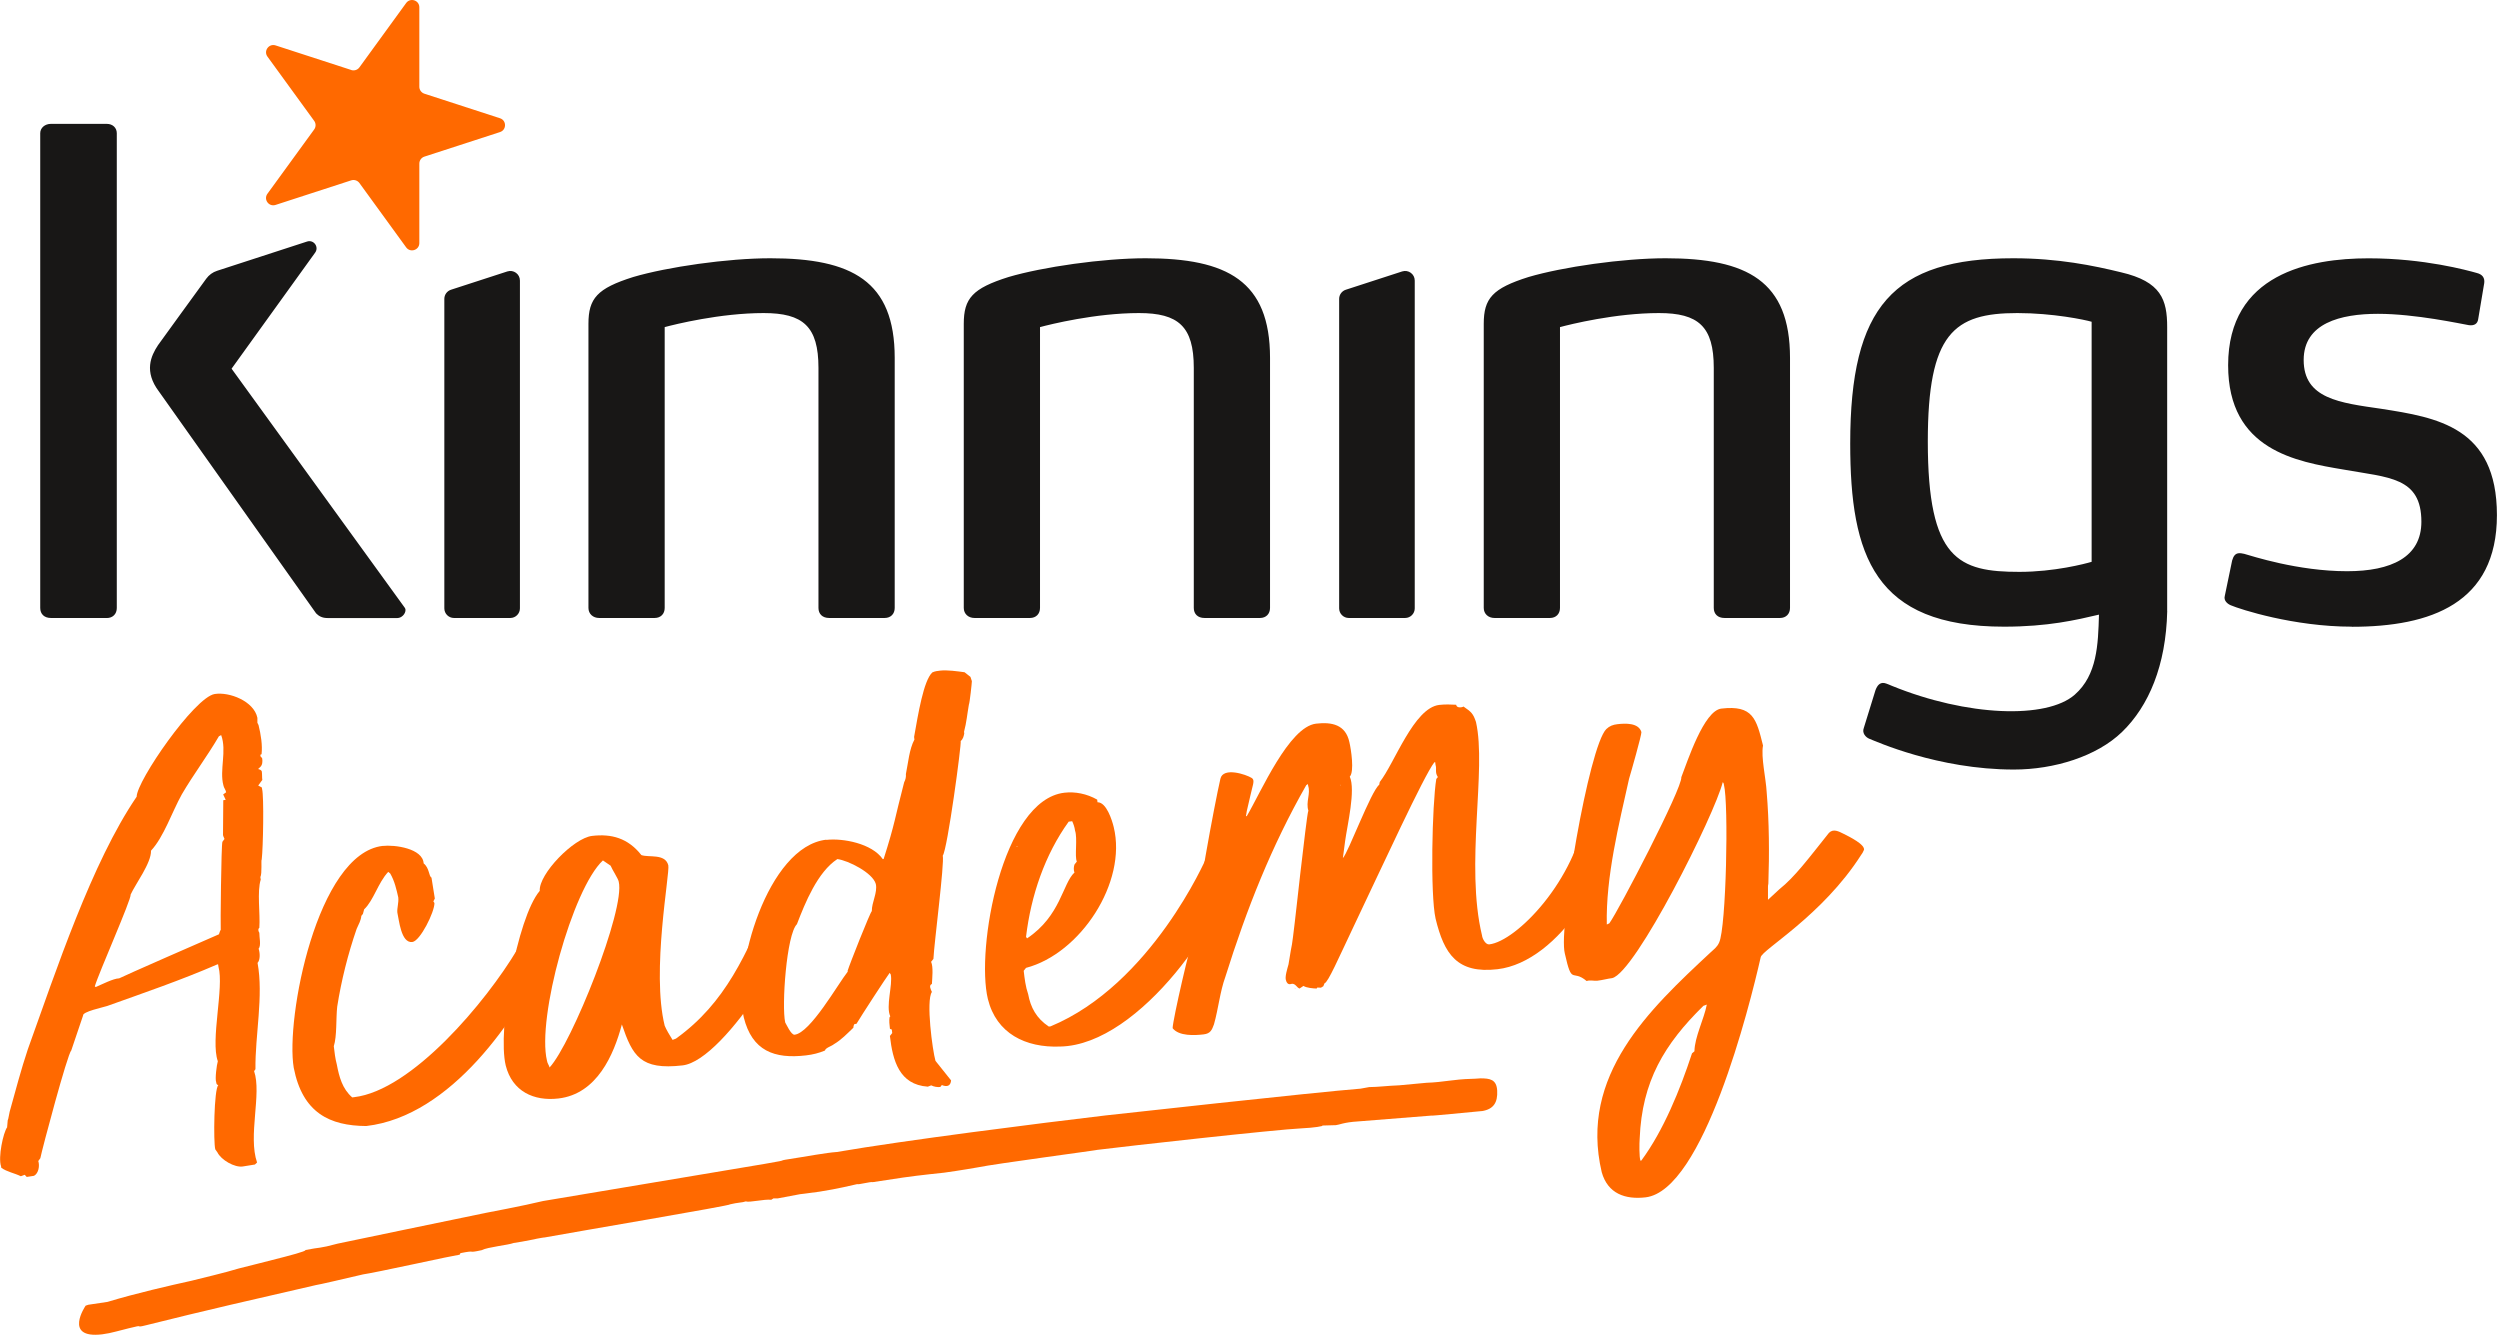
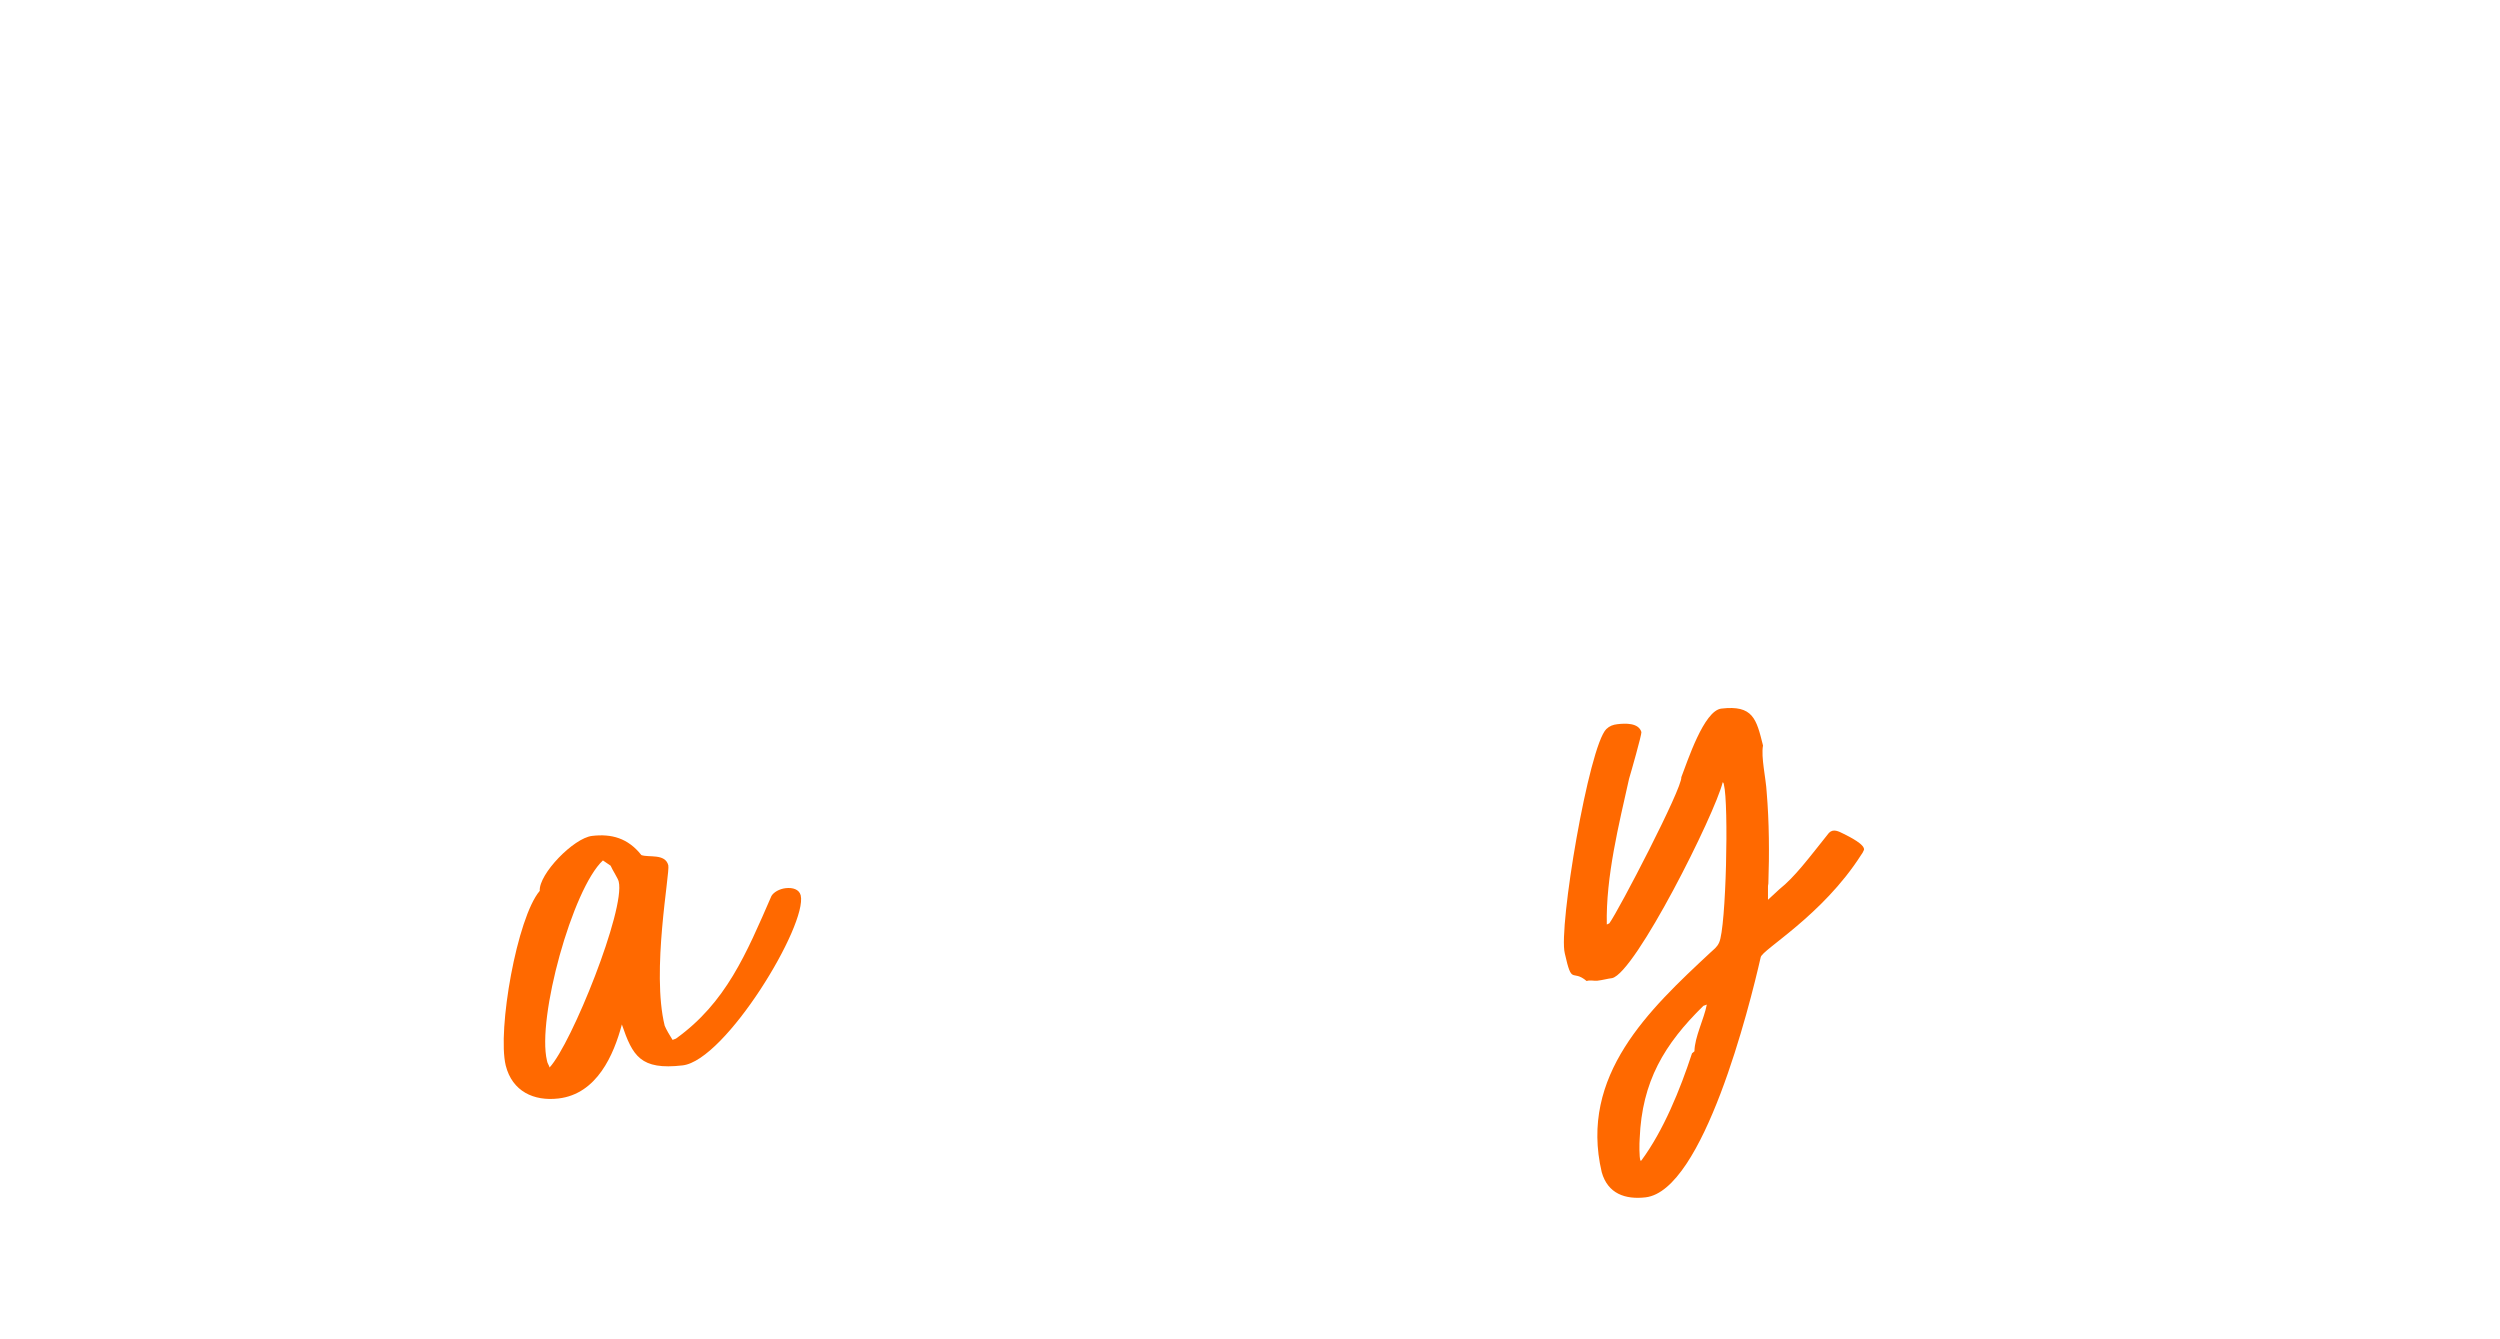
<svg xmlns="http://www.w3.org/2000/svg" width="463" height="248" viewBox="0 0 463 248">
  <g fill="none" transform="translate(.021 .001)">
    <g transform="translate(7.429)">
-       <path fill="#181716" d="M156.39,114.449 L146.11,114.449 C144.87,114.449 144.13,113.709 144.13,112.589 L144.13,68.129 C144.13,60.449 141.28,57.979 133.98,57.979 C125.93,57.979 117.51,60.079 115.65,60.579 L115.65,112.589 C115.65,113.699 114.91,114.449 113.79,114.449 L103.51,114.449 C102.4,114.449 101.53,113.709 101.53,112.589 L101.53,59.969 C101.53,55.259 103.14,53.409 109.83,51.299 C116.15,49.439 127.29,47.829 135.22,47.829 C150.33,47.829 158.25,52.039 158.25,66.279 L158.25,112.589 C158.25,113.699 157.51,114.449 156.39,114.449 Z M225.9,114.449 L215.62,114.449 C214.38,114.449 213.64,113.709 213.64,112.589 L213.64,68.129 C213.64,60.449 210.79,57.979 203.49,57.979 C195.44,57.979 187.02,60.079 185.16,60.579 L185.16,112.589 C185.16,113.699 184.42,114.449 183.3,114.449 L173.02,114.449 C171.91,114.449 171.04,113.709 171.04,112.589 L171.04,59.969 C171.04,55.259 172.65,53.409 179.34,51.299 C185.66,49.439 196.8,47.829 204.73,47.829 C219.84,47.829 227.76,52.039 227.76,66.279 L227.76,112.589 C227.76,113.699 227.02,114.449 225.9,114.449 L225.9,114.449 Z M322.2,114.449 L311.92,114.449 C310.68,114.449 309.94,113.709 309.94,112.589 L309.94,68.129 C309.94,60.449 307.09,57.979 299.79,57.979 C291.74,57.979 283.32,60.079 281.46,60.579 L281.46,112.589 C281.46,113.699 280.72,114.449 279.6,114.449 L269.32,114.449 C268.21,114.449 267.34,113.709 267.34,112.589 L267.34,59.969 C267.34,55.259 268.95,53.409 275.64,51.299 C281.96,49.439 293.1,47.829 301.03,47.829 C316.14,47.829 324.06,52.039 324.06,66.279 L324.06,112.589 C324.06,113.699 323.32,114.449 322.2,114.449 L322.2,114.449 Z M428.11,116.059 C417.34,116.059 407.43,112.839 405.7,112.099 C405.08,111.849 404.34,111.229 404.58,110.369 L405.94,103.809 C406.19,102.939 406.56,102.449 407.3,102.449 C407.42,102.449 407.67,102.449 408.17,102.569 C409.53,102.939 418.08,105.789 427.24,105.789 C435.41,105.789 440.99,103.189 440.99,96.629 C440.99,88.329 434.92,88.459 426.62,86.969 C417.83,85.489 405.2,83.379 405.2,67.649 C405.2,50.679 420.31,47.839 431.21,47.839 C441.49,47.839 449.54,50.069 451.27,50.559 C452.26,50.809 452.76,51.429 452.63,52.419 L451.51,59.109 C451.39,59.979 450.77,60.349 449.78,60.219 C448.29,59.969 439.87,58.119 432.94,58.119 C426.01,58.119 419.19,59.849 419.19,66.669 C419.19,73.849 425.88,74.599 433.56,75.709 C443.84,77.319 454.98,79.049 454.98,95.399 C454.98,111.749 442.72,116.079 428.11,116.079 L428.11,116.059 Z M12.32,114.449 L1.98,114.449 C0.74,114.449 0,113.709 0,112.589 L0,24.669 C0,23.679 0.87,22.939 1.98,22.939 L12.32,22.939 C13.44,22.939 14.18,23.679 14.18,24.669 L14.18,112.599 C14.18,113.709 13.44,114.459 12.32,114.459 L12.32,114.449 Z M35.43,68.289 L50.92,46.779 C51.67,45.729 50.65,44.339 49.43,44.729 L32.76,50.149 C31.95,50.409 31.25,50.919 30.75,51.609 L26.17,57.909 L21.81,63.929 C20.5,65.919 19.17,68.799 22.01,72.539 L51.09,113.589 C51.58,114.089 52.2,114.459 53.19,114.459 L66.16,114.459 C66.9,114.459 67.65,113.719 67.65,112.969 C67.65,112.719 67.51,112.509 67.28,112.229 L35.43,68.269 L35.43,68.289 Z M86.51,50.269 L76.07,53.659 C75.34,53.899 74.84,54.579 74.84,55.349 L74.84,112.669 C74.84,113.649 75.64,114.449 76.62,114.449 L87.06,114.449 C88.04,114.449 88.84,113.649 88.84,112.669 L88.84,51.959 C88.84,50.749 87.66,49.899 86.51,50.269 Z M252.23,50.269 L241.79,53.659 C241.06,53.899 240.56,54.579 240.56,55.349 L240.56,112.669 C240.56,113.649 241.36,114.449 242.34,114.449 L252.78,114.449 C253.76,114.449 254.56,113.649 254.56,112.669 L254.56,51.959 C254.56,50.749 253.38,49.899 252.23,50.269 Z M393.91,113.189 L393.91,60.579 C393.91,55.499 392.8,52.159 385.37,50.429 C380.29,49.189 373.73,47.829 365.43,47.829 C343.14,47.829 335.21,56.749 335.21,82.129 C335.21,102.929 339.67,116.059 363.69,116.059 C371.86,116.059 377.06,114.819 381.28,113.829 C381.12,119.409 380.95,124.999 376.8,128.649 C371.61,133.219 356.86,132.699 342.91,127.009 C342.91,127.009 341.84,126.529 341.49,126.489 C340.69,126.399 340.24,126.909 339.89,127.819 L337.72,134.839 C337.37,135.749 338.06,136.539 338.75,136.819 C339.83,137.229 351.41,142.519 365.52,142.519 C372.98,142.519 380.87,140.089 385.55,135.559 C390.5,130.769 393.69,123.249 393.92,113.169 L393.92,113.169 L393.91,113.189 Z M379.92,104.049 C378.68,104.419 372.99,105.909 366.55,105.909 C355.28,105.909 349.58,103.679 349.58,81.759 C349.58,61.699 354.41,57.979 366.17,57.979 C372.73,57.979 378.68,59.219 379.92,59.589 L379.92,104.049 Z" />
-       <path fill="#FF6900" d="M57.6,12.959 L43.59,8.409 C42.35,8.009 41.32,9.429 42.08,10.479 L50.74,22.389 C51.08,22.859 51.08,23.499 50.74,23.969 L42.08,35.879 C41.31,36.939 42.34,38.359 43.59,37.949 L57.6,33.399 C58.15,33.219 58.76,33.419 59.11,33.889 L67.77,45.809 C68.54,46.869 70.21,46.319 70.21,45.019 L70.21,30.289 C70.21,29.709 70.59,29.189 71.14,29.009 L85.15,24.459 C86.39,24.059 86.39,22.299 85.15,21.899 L71.14,17.349 C70.59,17.169 70.21,16.649 70.21,16.069 L70.21,1.349 C70.21,0.049 68.54,-0.501 67.77,0.559 L59.11,12.479 C58.77,12.949 58.16,13.149 57.6,12.969 L57.6,12.959 Z" />
-     </g>
+       </g>
    <g fill="#FF6900" transform="translate(0 124.155)">
-       <path d="M1.299 84.574 1.409 83.324C1.539 83.154 1.669 82.054 1.769 81.734 2.839 77.884 3.889 73.884 5.139 70.154 10.349 55.674 16.959 35.604 25.289 23.394 25.289 20.484 35.999 4.974 39.739 4.374 42.429 3.944 46.999 5.674 47.649 8.784L47.649 9.704 47.859 10.124C48.299 11.894 48.609 13.844 48.419 15.554 48.099 15.454 48.189 16.054 48.339 16.024L48.539 16.304C48.629 16.904 48.579 17.524 48.179 17.894L47.779 18.264C48.099 18.364 48.429 18.464 48.469 18.764 48.539 19.214 48.489 19.834 48.559 20.284L47.799 21.324 48.469 21.684 48.519 21.984C48.879 23.304 48.719 32.834 48.449 35.024 48.299 35.044 48.549 37.614 48.199 38.284L48.269 38.734C47.559 40.994 48.199 45.034 48.009 47.674 47.729 47.874 47.809 48.324 48.009 48.594 47.979 49.364 48.389 50.984 47.869 51.534 48.139 52.264 48.199 53.624 47.679 54.174 48.809 60.284 47.209 67.594 47.289 73.864L47.039 74.214C48.479 78.434 45.879 86.204 47.589 91.144L47.189 91.514 44.949 91.874C43.449 92.114 40.929 90.674 40.239 89.254L39.849 88.704C39.489 87.384 39.609 77.554 40.409 76.814 40.089 76.714 40.059 76.564 40.019 76.264 39.769 75.684 40.119 73.024 40.319 72.384 38.929 68.464 41.509 58.694 40.439 54.884L40.369 54.434 40.219 54.454C33.479 57.374 26.789 59.664 19.829 62.154 18.959 62.444 15.239 63.194 15.359 63.934 14.619 66.044 13.909 68.304 13.169 70.414 12.489 70.984 7.789 88.604 7.449 90.344L7.069 90.864C7.359 91.744 7.129 93.154 6.279 93.604L4.929 93.814 4.559 93.414 3.839 93.684C2.669 93.104 1.259 92.874.219 92.114L.169 91.814C-.391 90.214.559 85.614 1.319 84.584L1.299 84.574ZM9.559 78.654 9.539 78.504 9.559 78.654ZM17.539 58.524 17.709 58.644C18.859 58.154 20.979 57.054 22.049 57.034 22.329 56.834 38.809 49.604 40.529 48.874 40.629 48.544 40.729 48.224 40.859 48.054 40.789 47.604 40.949 32.244 41.169 31.744L41.549 31.224C41.529 31.074 41.329 30.794 41.279 30.494L41.329 24.044 41.779 23.974 41.309 22.974 41.859 22.574C41.789 22.124 41.419 21.724 41.349 21.274 40.599 18.484 42.019 14.884 40.939 11.984L40.519 12.204C38.349 15.924 35.819 19.244 33.649 22.964 31.859 26.164 30.309 30.864 27.949 33.384 28.009 35.674 25.089 39.514 24.179 41.504 24.319 42.404 18.229 56.104 17.539 58.514L17.539 58.524ZM70.819 32.514C73.089 32.254 78.279 32.974 78.439 35.744 79.529 36.614 79.369 38.104 79.889 38.374L80.509 42.254 80.239 42.774 80.439 43.084C80.469 44.724 77.799 50.134 76.339 50.304 74.229 50.554 73.879 46.144 73.569 44.864 73.479 44.054 73.849 43.024 73.739 42.044 73.409 40.594 73.059 38.994 72.239 37.604L71.879 37.314C69.979 39.344 69.199 42.564 67.419 44.254L67.189 45.104 66.899 45.464C66.829 46.294 66.419 47.004 66.029 47.874 64.429 52.504 63.189 57.424 62.429 62.284 62.189 64.454 62.399 67.724 61.799 69.604 61.929 70.744 62.059 71.874 62.359 72.994 62.789 75.254 63.369 77.484 65.209 79.084L65.539 79.044C76.259 77.804 89.999 61.394 95.789 51.674 96.129 50.314 96.879 49.734 97.859 49.624 99.319 49.454 101.099 50.564 101.199 52.864 95.779 64.354 83.569 82.564 67.809 84.384 61.059 84.344 56.009 81.964 54.379 73.594 52.839 64.554 58.669 33.914 70.859 32.504L70.819 32.514Z" />
      <path d="M99.939,40.834 C99.739,37.724 106.209,31.054 109.629,30.654 C113.199,30.234 116.259,31.034 118.759,34.204 C120.139,34.704 123.169,33.864 123.749,36.094 C124.079,37.534 120.589,55.724 123.079,65.804 C123.319,66.434 124.139,67.824 124.539,68.434 L125.169,68.194 C134.439,61.524 138.169,52.534 142.849,41.784 C143.259,41.074 144.339,40.464 145.479,40.334 C146.779,40.184 147.969,40.534 148.269,41.654 C149.559,47.104 134.359,72.234 126.399,73.154 C118.599,74.054 117.149,71.424 115.149,65.574 C113.659,71.174 110.549,78.454 103.399,79.284 C98.849,79.814 94.849,77.974 93.639,73.174 C92.059,66.604 95.729,45.764 99.939,40.834 L99.939,40.834 Z M101.279,72.284 C101.339,72.774 101.719,73.224 101.759,73.544 C105.859,69.124 115.819,44.264 114.569,39.134 C114.509,38.644 113.309,36.814 113.069,36.174 L111.639,35.194 C105.989,40.454 99.389,64.434 101.279,72.284 Z" />
-       <path d="M153.009 31.394C156.099 31.034 161.479 32.064 163.469 34.954L163.629 34.934C165.799 28.094 165.609 27.694 167.429 20.724 167.699 20.204 167.799 19.694 167.749 19.204 168.169 17.174 168.379 14.564 169.329 12.814L169.269 12.324C170.019 8.124 171.019 1.874 172.649.374 173.119.154 173.609.094 174.089.044 175.389-.106 177.289.164 178.619.344L179.709 1.204 179.969 1.994C179.989 2.154 179.559 6.144 179.419 6.324 179.119 8.004 178.979 9.664 178.519 11.374L178.559 11.694C178.449 12.204 178.349 12.704 177.899 13.084 178.099 13.394 175.439 33.224 174.579 34.304 174.909 35.744 172.989 50.454 172.849 53.434L172.419 53.974C172.859 54.914 172.619 57.084 172.569 58.074 171.939 58.314 172.359 59.094 172.569 59.554 171.439 61.164 172.679 70.404 173.229 72.314L176.119 75.934C176.049 76.764 175.599 77.144 174.749 76.914L174.409 76.794 174.119 77.154C173.629 77.214 172.969 77.124 172.439 76.854L171.809 77.094C166.499 76.724 165.319 72.254 164.789 67.704L165.219 67.164 165.139 66.514 164.799 66.384 164.779 66.224C164.699 65.574 164.629 64.924 164.719 64.254L164.859 64.074C163.989 62.194 165.339 58.254 164.949 56.324L164.749 56.014C164.179 56.744 159.429 64.044 158.599 65.454L158.279 65.494C158.119 65.514 158.009 66.014 158.029 66.174 156.839 67.304 155.819 68.404 154.429 69.224 153.979 69.604 152.859 69.894 152.759 70.404 151.659 70.864 150.539 71.154 149.239 71.304 143.389 71.984 139.269 70.484 137.719 64.244 135.689 55.254 142.119 32.614 153.009 31.354L153.009 31.394ZM145.399 65.204C145.599 65.514 146.489 67.544 147.139 67.474 150.059 67.134 155.119 58.154 156.979 55.794L156.959 55.634C157.319 54.444 161.139 44.784 161.439 44.584 161.419 42.934 162.529 41.164 162.179 39.554 161.609 37.484 157.069 35.204 155.059 34.944 151.389 37.344 149.089 43.044 147.569 47.004 145.649 48.874 144.709 62.154 145.399 65.204L145.399 65.204ZM197.109 22.654C199.059 22.424 201.249 22.834 203.179 23.934L203.239 24.424C204.879 24.394 205.929 27.734 206.239 29.014 208.749 39.264 200.069 52.454 189.999 55.094L189.569 55.634C189.739 57.094 189.909 58.564 190.399 59.984 190.849 62.404 191.899 64.424 194.219 65.964L194.549 65.924C213.239 58.164 223.369 34.764 223.369 34.764 224.339 34.654 224.849 34.764 225.839 34.804 226.019 34.944 226.359 35.074 226.709 35.194L227.999 36.364C227.659 44.794 211.249 69.414 196.299 69.664 189.909 69.914 184.499 67.244 182.929 60.844 180.699 51.554 185.579 23.984 197.109 22.654L197.109 22.654ZM190.189 49.634C196.449 45.444 196.749 39.484 198.979 37.424 198.759 36.954 198.849 36.284 198.979 35.944L199.409 35.404C198.969 34.464 199.569 31.104 199.079 29.684 198.999 29.034 198.769 28.404 198.549 27.934L197.899 28.014C193.499 34.124 190.919 41.664 189.999 49.344L190.199 49.654 190.189 49.634ZM188.209 32.574 188.389 32.714 188.369 32.554 188.209 32.574Z" />
-       <path d="M217.149 66.274C217.149 64.794 220.539 50.074 221.099 49.184 221.439 43.464 224.909 24.794 225.999 20.064 226.509 17.854 230.749 19.264 231.799 19.924 232.269 20.224 232.099 20.824 232.049 21.114 231.979 21.444 231.209 24.504 230.879 26.074L230.729 27.004 230.889 26.984C233.499 22.564 238.689 10.444 243.719 9.864 246.649 9.524 249.179 10.054 249.879 13.264 250.189 14.544 250.839 18.754 249.959 19.674 251.069 22.174 249.499 28.644 249.099 31.584L248.679 34.764C249.649 33.814 253.899 22.344 255.409 21.184L255.509 20.674C258.239 17.224 261.819 6.934 266.529 6.394 267.669 6.264 268.659 6.314 269.659 6.364 269.739 7.014 270.709 6.894 271.019 6.694 272.449 7.684 272.809 7.974 273.329 9.554 275.339 18.374 271.289 35.964 274.449 49.094 274.519 49.744 275.139 50.824 275.789 50.744 280.829 50.164 291.859 38.844 293.679 26.114 293.959 24.274 294.879 23.674 295.689 23.584 297.149 23.414 298.799 24.874 298.769 26.024 299.179 36.674 288.839 54.004 277.309 55.344 269.839 56.214 267.439 52.534 265.849 45.974 264.839 41.484 265.209 24.814 265.979 20.114L266.269 19.754C265.669 18.834 266.099 18.294 265.839 17.494L265.779 17.004 265.619 17.024C263.709 19.444 255.949 36.344 250.559 47.664 247.859 53.334 245.959 57.754 245.279 57.954L245.059 58.494 244.619 58.764 243.949 58.734 243.819 58.924C243.149 58.894 241.959 58.814 241.379 58.434L240.649 58.924C240.099 58.704 239.969 58.064 239.289 58.034L238.969 58.104C238.489 58.204 238.229 57.764 238.159 57.444 237.869 56.834 238.419 55.164 238.609 54.454L238.819 53.184 239.029 51.914C239.359 50.504 239.549 48.334 239.769 46.674 239.969 45.234 240.219 42.474 240.799 37.584 241.439 32.204 242.089 26.424 242.289 25.974 241.779 24.384 242.739 22.794 242.249 21.374L242.209 21.054 241.899 21.254C235.469 32.534 230.889 44.094 226.919 56.744 225.919 59.494 225.629 62.654 224.809 65.544 224.429 66.574 224.179 67.264 222.879 67.414 221.259 67.604 218.309 67.774 217.149 66.264L217.149 66.274ZM239.749 58.784 239.939 58.914C239.779 58.944 239.749 58.784 239.749 58.784ZM248.319 21.334C248.299 21.174 248.139 21.194 248.139 21.194L248.319 21.334ZM274.409 81.624C276.609 81.284 277.369 80.004 277.259 77.844 277.149 75.704 275.859 75.564 274.169 75.554 273.629 75.614 272.569 75.644 272.569 75.644 269.119 75.724 267.339 76.274 264.189 76.374 264.189 76.374 260.309 76.724 259.109 76.844 256.799 76.934 255.239 77.164 253.549 77.174L251.949 77.464C243.939 78.074 204.719 82.424 204.719 82.424 192.519 83.864 167.479 87.034 154.959 89.194 152.989 89.324 149.049 90.064 148.169 90.184 141.999 91.134 147.769 90.354 141.539 91.404 134.259 92.624 107.019 97.194 100.549 98.274 97.179 99.104 89.919 100.474 89.919 100.474 86.339 101.194 62.519 106.164 62.519 106.164 58.949 107.134 59.379 106.774 56.519 107.354 56.949 107.524 52.749 108.594 52.749 108.594 51.029 109.054 44.169 110.774 44.169 110.774 41.769 111.524 37.169 112.594 35.419 113.044 31.389 113.934 25.179 115.354 19.889 116.954L16.339 117.484 15.839 117.654C15.839 117.654 11.609 123.824 18.889 122.964L20.199 122.744C21.879 122.374 23.689 121.844 24.799 121.614 26.509 121.174 24.969 121.804 26.969 121.294 37.519 118.644 47.799 116.294 58.519 113.834 58.779 113.834 64.229 112.564 67.209 111.864 68.039 111.754 72.349 110.884 76.519 109.984 78.609 109.544 80.709 109.094 82.319 108.754 83.929 108.444 84.999 108.234 85.099 108.214L85.259 107.924C88.459 107.284 86.249 108.024 89.199 107.374 90.289 106.794 94.119 106.434 95.109 106.044 95.089 106.074 97.949 105.584 98.859 105.374 99.179 105.264 101.489 104.884 100.599 105.064 106.089 104.054 135.839 99.024 135.109 98.904 136.659 98.524 137.429 98.584 138.099 98.344 138.759 98.594 141.559 97.884 142.809 98.044L143.229 97.784 144.029 97.784C150.909 96.504 145.589 97.404 151.729 96.544 155.269 95.994 157.819 95.334 158.729 95.144 158.909 95.294 161.159 94.664 161.629 94.774 162.529 94.624 167.239 93.924 167.239 93.924 170.209 93.494 174.819 93.024 174.819 93.024 177.769 92.624 181.099 92.034 181.099 92.034 184.199 91.384 203.419 88.834 203.159 88.804 208.479 88.134 236.209 85.034 241.159 84.804 243.159 84.724 245.319 84.394 244.829 84.294L247.379 84.224C247.969 84.174 248.839 83.694 251.449 83.534 255.879 83.184 260.609 82.804 265.039 82.454 264.979 82.544 271.799 81.844 274.409 81.614L274.409 81.624Z" />
    </g>
    <path fill="#FF6900" d="M345.169,157.479 C345.549,156.459 342.469,154.949 341.429,154.429 C340.509,153.969 339.509,153.419 338.699,154.249 C334.859,159.059 332.389,162.399 329.529,164.679 L327.409,166.639 L327.409,164.309 C327.379,164.149 327.429,163.989 327.479,163.639 C327.669,158.179 327.639,152.259 327.169,146.719 C327.029,144.099 326.089,140.259 326.489,138.069 C325.259,133.109 324.629,130.549 318.779,131.229 C315.529,131.599 312.499,141.009 311.359,143.939 C311.589,145.889 299.739,168.669 298.029,170.999 L297.559,171.219 C297.359,162.349 299.839,152.519 301.679,144.239 C302.039,143.049 304.029,136.059 303.969,135.579 C303.439,133.829 300.979,133.949 299.519,134.119 C298.709,134.209 298.079,134.449 297.479,135.009 C294.229,138.189 288.569,171.769 289.779,176.559 C291.139,182.659 291.089,179.369 293.829,181.689 C294.459,181.449 295.149,181.699 295.799,181.629 C296.779,181.519 297.729,181.239 298.539,181.149 C302.869,180.159 317.579,150.789 319.029,144.859 C319.209,145.009 319.229,145.169 319.249,145.329 C320.149,148.839 319.679,171.789 318.359,174.569 C317.969,175.439 317.349,175.839 316.759,176.399 C305.469,186.919 292.399,199.139 296.619,217.089 C297.739,221.079 300.989,222.179 304.729,221.749 C315.449,220.509 323.989,186.419 326.059,177.289 C326.269,175.889 337.459,169.619 344.669,158.319 C344.899,157.979 345.009,157.849 345.149,157.469 L345.169,157.479 Z M313.789,194.699 L313.339,195.079 C311.149,201.759 308.079,209.349 303.949,214.939 L303.789,214.959 C303.549,214.329 303.579,211.689 303.649,210.859 C304.069,200.279 308.209,193.379 315.449,186.279 L316.079,186.049 C315.569,188.739 313.819,192.069 313.789,194.709 L313.789,194.699 Z" />
  </g>
</svg>